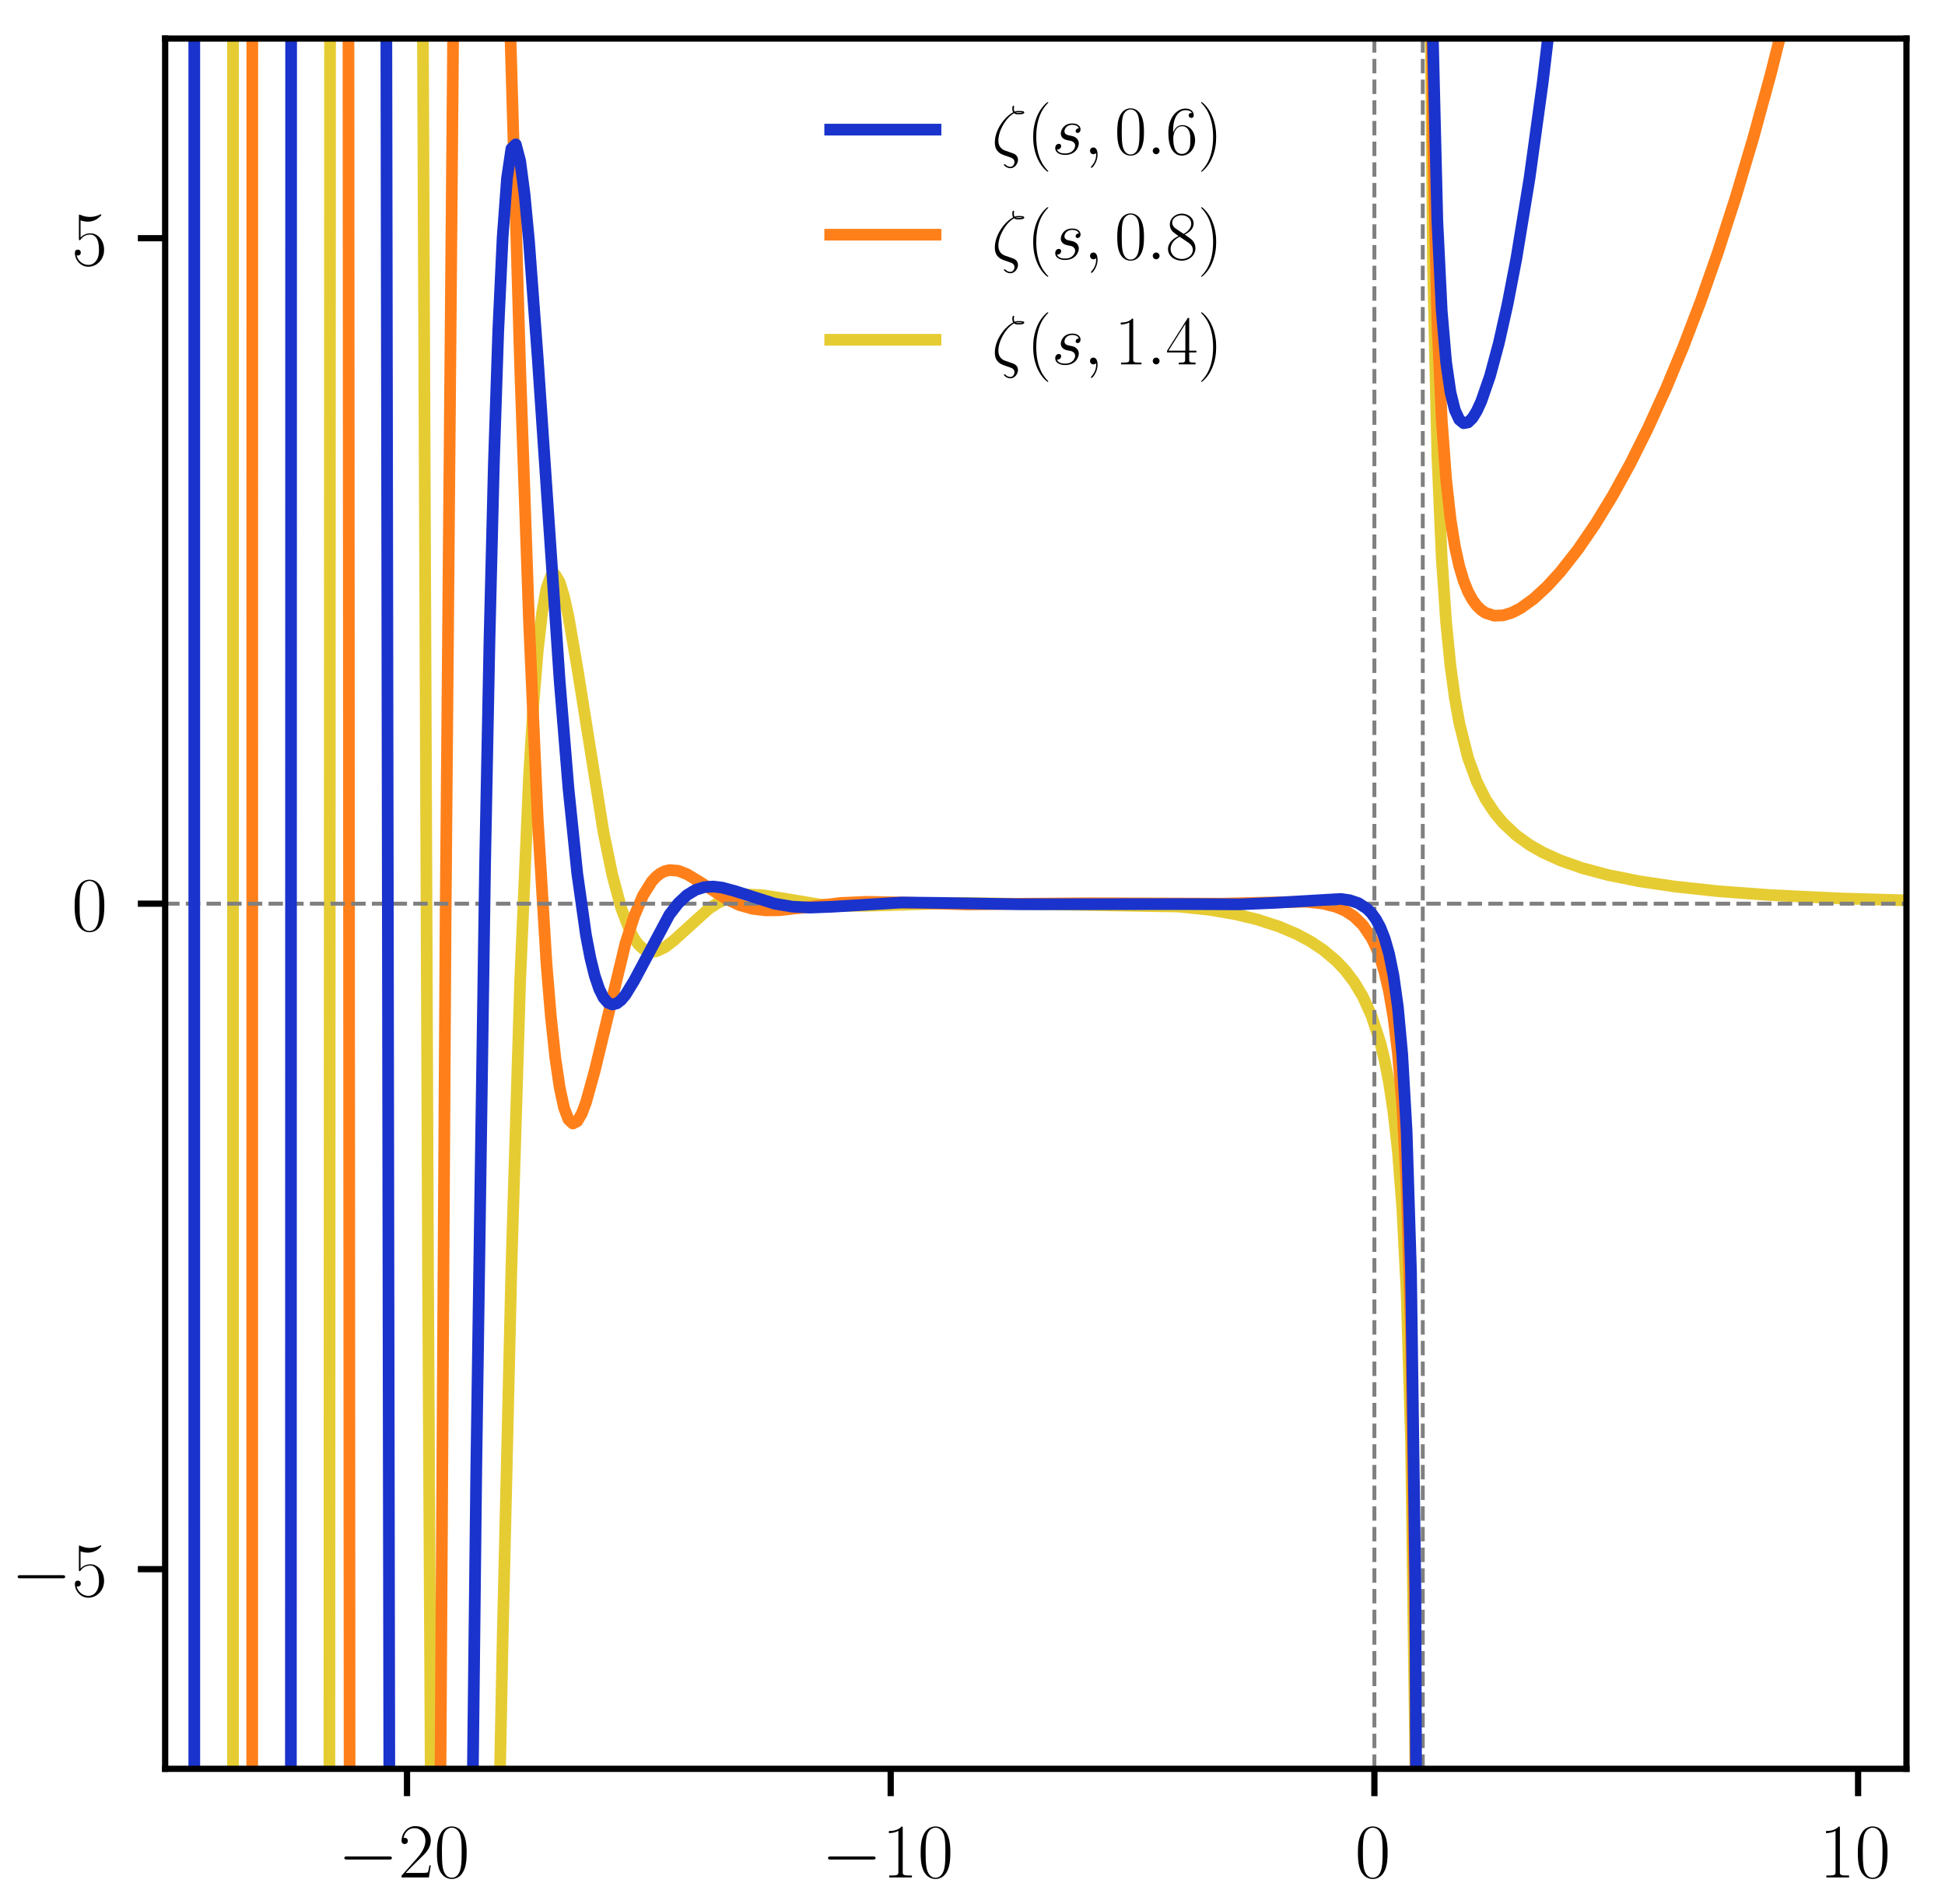
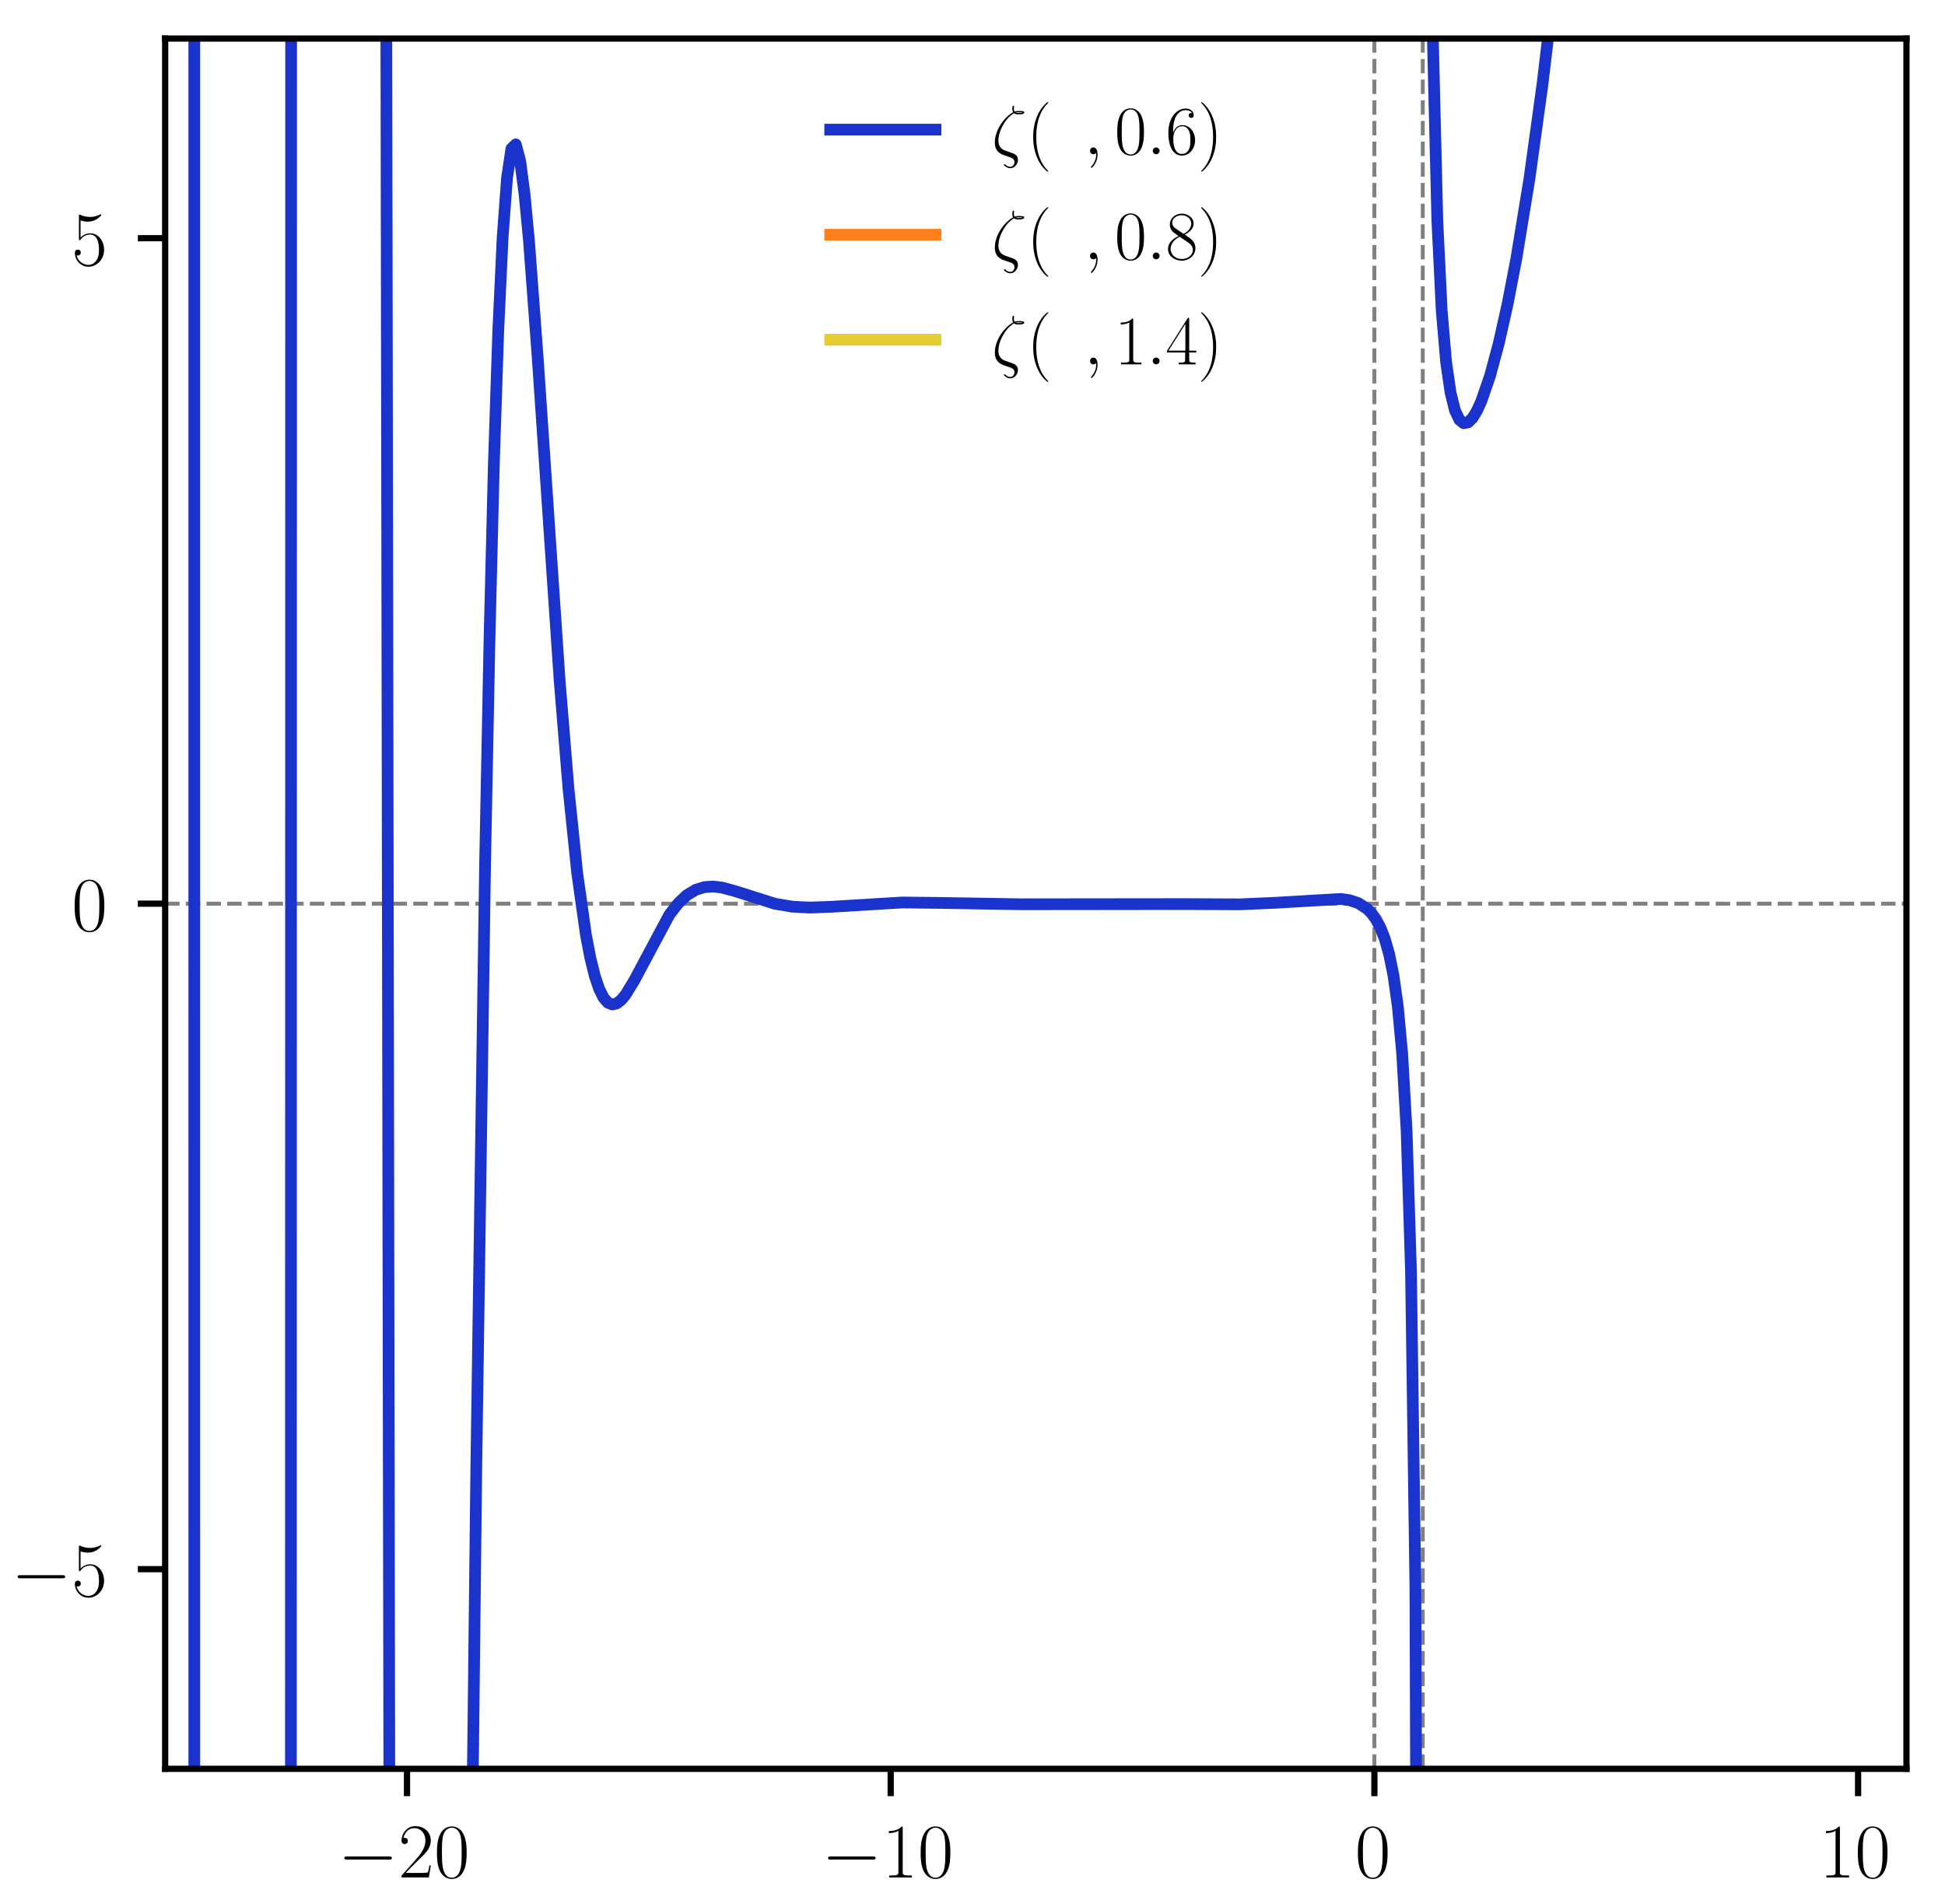
<svg xmlns="http://www.w3.org/2000/svg" xmlns:xlink="http://www.w3.org/1999/xlink" height="243.996pt" version="1.1" viewBox="0 0 249.31 243.996" width="249.31pt">
  <defs>
    <style type="text/css">
*{stroke-linecap:butt;stroke-linejoin:round;}
  </style>
  </defs>
  <g id="figure_1">
    <g id="patch_1">
      <path d="M 0 243.996  L 249.31 243.996  L 249.31 0  L 0 0  z " style="fill:#ffffff;" />
    </g>
    <g id="axes_1">
      <g id="patch_2">
        <path d="M 21.17 226.7  L 244.37 226.7  L 244.37 4.94  L 21.17 4.94  z " style="fill:#ffffff;" />
      </g>
      <g id="matplotlib.axis_1">
        <g id="xtick_1">
          <g id="line2d_1">
            <defs>
              <path d="M 0 0  L 0 3.5  " id="m2de18a5b2c" style="stroke:#000000;stroke-width:0.8;" />
            </defs>
            <g>
              <use style="stroke:#000000;stroke-width:0.8;" x="52.17" xlink:href="#m2de18a5b2c" y="226.7" />
            </g>
          </g>
          <g id="text_1">
            <defs>
              <path d="M 65.906 23  C 67.594 23 69.406 23 69.406 25  C 69.406 27 67.594 27 65.906 27  L 11.797 27  C 10.094 27 8.297 27 8.297 25  C 8.297 23 10.094 23 11.797 23  z " id="CMSY10-0" />
              <path d="M 41.703 15.453  L 39.906 15.453  C 38.906 8.375 38.094 7.172 37.703 6.562  C 37.203 5.766 30 5.766 28.594 5.766  L 9.406 5.766  C 13 9.672 20 16.75 28.5 24.953  C 34.594 30.734 41.703 37.531 41.703 47.422  C 41.703 59.219 32.297 66 21.797 66  C 10.797 66 4.094 56.312 4.094 47.344  C 4.094 43.438 7 42.938 8.203 42.938  C 9.203 42.938 12.203 43.547 12.203 47.031  C 12.203 50.109 9.594 51 8.203 51  C 7.594 51 7 50.906 6.594 50.703  C 8.5 59.219 14.297 63.406 20.406 63.406  C 29.094 63.406 34.797 56.516 34.797 47.422  C 34.797 38.734 29.703 31.25 24 24.75  L 4.094 2.281  L 4.094 0  L 39.297 0  z " id="CMR17-50" />
              <path d="M 42 31.641  C 42 37.75 41.906 48.125 37.703 56.109  C 34 63.109 28.094 65.594 22.906 65.594  C 18.094 65.594 12 63.406 8.203 56.203  C 4.203 48.719 3.797 39.438 3.797 31.641  C 3.797 25.953 3.906 17.281 7 9.672  C 11.297 -0.609 19 -2 22.906 -2  C 27.5 -2 34.5 -0.109 38.594 9.375  C 41.594 16.281 42 24.359 42 31.641  z M 22.906 -0.406  C 16.5 -0.406 12.703 5.078 11.297 12.688  C 10.203 18.562 10.203 27.156 10.203 32.75  C 10.203 40.438 10.203 46.828 11.5 52.922  C 13.406 61.391 19 64 22.906 64  C 27 64 32.297 61.297 34.203 53.125  C 35.5 47.438 35.594 40.734 35.594 32.75  C 35.594 26.25 35.594 18.266 34.406 12.375  C 32.297 1.484 26.406 -0.406 22.906 -0.406  z " id="CMR17-48" />
            </defs>
            <g transform="translate(43.314 240.618)scale(0.1 -0.1)">
              <use transform="scale(0.996)" xlink:href="#CMSY10-0" />
              <use transform="translate(77.487 0)scale(0.996)" xlink:href="#CMR17-50" />
              <use transform="translate(123.178 0)scale(0.996)" xlink:href="#CMR17-48" />
            </g>
          </g>
        </g>
        <g id="xtick_2">
          <g id="line2d_2">
            <g>
              <use style="stroke:#000000;stroke-width:0.8;" x="114.17" xlink:href="#m2de18a5b2c" y="226.7" />
            </g>
          </g>
          <g id="text_2">
            <defs>
              <path d="M 26.594 63.406  C 26.594 65.5 26.5 65.5 25.094 65.5  C 21.203 61.188 15.297 59.797 9.703 59.797  C 9.406 59.797 8.906 59.797 8.797 59.5  C 8.703 59.297 8.703 59.094 8.703 57  C 11.797 57 17 57.594 21 59.984  L 21 7.203  C 21 3.688 20.797 2.5 12.203 2.5  L 9.203 2.5  L 9.203 0  C 14 0 19 0 23.797 0  C 28.594 0 33.594 0 38.406 0  L 38.406 2.5  L 35.406 2.5  C 26.797 2.5 26.594 3.594 26.594 7.156  z " id="CMR17-49" />
            </defs>
            <g transform="translate(105.314 240.618)scale(0.1 -0.1)">
              <use transform="scale(0.996)" xlink:href="#CMSY10-0" />
              <use transform="translate(77.487 0)scale(0.996)" xlink:href="#CMR17-49" />
              <use transform="translate(123.178 0)scale(0.996)" xlink:href="#CMR17-48" />
            </g>
          </g>
        </g>
        <g id="xtick_3">
          <g id="line2d_3">
            <g>
              <use style="stroke:#000000;stroke-width:0.8;" x="176.17" xlink:href="#m2de18a5b2c" y="226.7" />
            </g>
          </g>
          <g id="text_3">
            <g transform="translate(173.679 240.618)scale(0.1 -0.1)">
              <use transform="scale(0.996)" xlink:href="#CMR17-48" />
            </g>
          </g>
        </g>
        <g id="xtick_4">
          <g id="line2d_4">
            <g>
              <use style="stroke:#000000;stroke-width:0.8;" x="238.17" xlink:href="#m2de18a5b2c" y="226.7" />
            </g>
          </g>
          <g id="text_4">
            <g transform="translate(233.189 240.618)scale(0.1 -0.1)">
              <use transform="scale(0.996)" xlink:href="#CMR17-49" />
              <use transform="translate(45.69 0)scale(0.996)" xlink:href="#CMR17-48" />
            </g>
          </g>
        </g>
      </g>
      <g id="matplotlib.axis_2">
        <g id="ytick_1">
          <g id="line2d_5">
            <defs>
              <path d="M 0 0  L -3.5 0  " id="mfdcd882a65" style="stroke:#000000;stroke-width:0.8;" />
            </defs>
            <g>
              <use style="stroke:#000000;stroke-width:0.8;" x="21.17" xlink:href="#mfdcd882a65" y="201.112" />
            </g>
          </g>
          <g id="text_5">
            <defs>
              <path d="M 11.406 57.688  C 12.406 57.281 16.5 56 20.703 56  C 30 56 35.094 61.109 38 64.062  C 38 64.953 38 65.5 37.406 65.5  C 37.297 65.5 37.094 65.5 36.297 65.047  C 32.797 63.406 28.703 62.078 23.703 62.078  C 20.703 62.078 16.203 62.484 11.297 64.672  C 10.203 65.172 10 65.172 9.906 65.172  C 9.406 65.172 9.297 65.062 9.297 63.078  L 9.297 34.422  C 9.297 32.641 9.297 32.141 10.297 32.141  C 10.797 32.141 11 32.344 11.5 33.031  C 14.703 37.516 19.094 39.406 24.094 39.406  C 27.594 39.406 35.094 37.219 35.094 20.141  C 35.094 16.953 35.094 11.172 32.094 6.578  C 29.594 2.484 25.703 0.391 21.406 0.391  C 14.797 0.391 8.094 5 6.297 12.719  C 6.703 12.609 7.5 12.422 7.906 12.422  C 9.203 12.422 11.703 13.125 11.703 16.219  C 11.703 18.906 9.797 20 7.906 20  C 5.594 20 4.094 18.594 4.094 15.797  C 4.094 7.094 11 -2 21.594 -2  C 31.906 -2 41.703 6.875 41.703 19.75  C 41.703 31.719 33.906 41 24.203 41  C 19.094 41 14.797 39.109 11.406 35.531  z " id="CMR17-53" />
            </defs>
            <g transform="translate(1.44 204.572)scale(0.1 -0.1)">
              <use transform="scale(0.996)" xlink:href="#CMSY10-0" />
              <use transform="translate(77.487 0)scale(0.996)" xlink:href="#CMR17-53" />
            </g>
          </g>
        </g>
        <g id="ytick_2">
          <g id="line2d_6">
            <g>
              <use style="stroke:#000000;stroke-width:0.8;" x="21.17" xlink:href="#mfdcd882a65" y="115.82" />
            </g>
          </g>
          <g id="text_6">
            <g transform="translate(9.189 119.279)scale(0.1 -0.1)">
              <use transform="scale(0.996)" xlink:href="#CMR17-48" />
            </g>
          </g>
        </g>
        <g id="ytick_3">
          <g id="line2d_7">
            <g>
              <use style="stroke:#000000;stroke-width:0.8;" x="21.17" xlink:href="#mfdcd882a65" y="30.528" />
            </g>
          </g>
          <g id="text_7">
            <g transform="translate(9.189 33.987)scale(0.1 -0.1)">
              <use transform="scale(0.996)" xlink:href="#CMR17-53" />
            </g>
          </g>
        </g>
      </g>
      <g id="line2d_8">
-         <path clip-path="url(#p74826a6388)" d="M 29.864 -1  L 29.871 244.996  M 42.216 244.996  L 42.31 -1  M 54.188 -1  L 54.863 162.369  L 55.305 244.996  M 63.727 244.996  L 64.426 210.252  L 65.551 162.506  L 66.676 125.648  L 67.801 99.632  L 68.363 90.39  L 68.926 83.413  L 69.488 78.485  L 70.051 75.376  L 70.613 73.849  L 71.176 73.671  L 71.738 74.614  L 72.301 76.462  L 72.863 79.013  L 73.988 85.509  L 77.363 106.683  L 78.488 112.146  L 79.613 116.35  L 80.738 119.292  L 81.301 120.319  L 81.863 121.078  L 82.426 121.591  L 82.988 121.885  L 83.551 121.986  L 84.113 121.922  L 85.238 121.404  L 86.363 120.532  L 90.863 116.462  L 91.988 115.742  L 93.113 115.211  L 94.238 114.865  L 95.926 114.652  L 97.613 114.718  L 99.863 115.057  L 104.926 115.904  L 107.739 116.105  L 111.114 116.085  L 123.489 115.722  L 151.052 116.185  L 154.989 116.597  L 158.364 117.172  L 161.177 117.852  L 163.989 118.767  L 166.239 119.728  L 167.927 120.63  L 169.614 121.747  L 171.302 123.171  L 172.427 124.363  L 173.552 125.834  L 174.677 127.704  L 175.802 130.177  L 176.927 133.625  L 177.489 135.924  L 178.052 138.807  L 178.614 142.535  L 179.177 147.556  L 179.739 154.698  L 180.302 165.692  L 180.864 184.855  L 181.427 226.805  L 181.489 244.996  M 183.356 -1  L 183.677 33.977  L 184.239 58.388  L 184.802 71.531  L 185.364 79.758  L 185.927 85.4  L 186.489 89.515  L 187.052 92.654  L 188.177 97.137  L 189.302 100.197  L 190.427 102.428  L 191.552 104.134  L 192.677 105.486  L 194.365 107.064  L 196.052 108.278  L 197.74 109.245  L 199.99 110.27  L 202.802 111.258  L 206.177 112.158  L 210.115 112.946  L 214.615 113.616  L 220.24 114.222  L 226.99 114.724  L 235.99 115.152  L 244.99 115.412  L 244.99 115.412  " style="fill:none;stroke:#e6cc33;stroke-linecap:square;stroke-width:1.5;" />
-       </g>
+         </g>
      <g id="line2d_9">
-         <path clip-path="url(#p74826a6388)" d="M 32.328 244.996  L 32.339 -1  M 44.663 -1  L 44.823 244.996  M 56.357 244.996  L 57.113 118.282  L 58.128 -1  M 65.263 -1  L 66.676 47.163  L 67.801 79.481  L 68.926 105.014  L 70.051 123.538  L 70.613 130.307  L 71.176 135.55  L 71.738 139.397  L 72.301 141.987  L 72.863 143.47  L 73.426 143.996  L 73.988 143.713  L 74.551 142.765  L 75.113 141.287  L 76.238 137.23  L 80.176 120.887  L 81.301 117.401  L 82.426 114.764  L 83.551 112.964  L 84.113 112.355  L 84.676 111.921  L 85.238 111.646  L 85.801 111.512  L 86.926 111.597  L 88.051 112.031  L 89.738 113.053  L 93.113 115.233  L 94.801 116.006  L 96.488 116.48  L 98.176 116.678  L 99.863 116.66  L 102.676 116.352  L 107.739 115.727  L 111.114 115.58  L 115.051 115.656  L 124.051 115.918  L 131.364 115.823  L 139.801 115.765  L 156.677 115.816  L 167.364 115.563  L 169.614 115.808  L 171.302 116.242  L 172.427 116.729  L 173.552 117.46  L 174.677 118.554  L 175.802 120.215  L 176.364 121.364  L 176.927 122.816  L 177.489 124.678  L 178.052 127.115  L 178.614 130.389  L 179.177 134.946  L 179.739 141.615  L 180.302 152.127  L 180.864 170.8  L 181.427 212.249  L 181.538 244.996  M 183.507 -1  L 183.677 17.329  L 184.239 41.193  L 184.802 53.78  L 185.364 61.44  L 185.927 66.506  L 186.489 70.036  L 187.052 72.579  L 187.614 74.45  L 188.177 75.84  L 188.739 76.874  L 189.302 77.635  L 189.864 78.183  L 190.427 78.559  L 191.552 78.913  L 192.677 78.866  L 193.802 78.521  L 194.927 77.941  L 196.615 76.723  L 198.302 75.163  L 199.99 73.314  L 202.24 70.45  L 204.49 67.167  L 206.74 63.478  L 208.99 59.384  L 211.24 54.873  L 213.49 49.928  L 215.74 44.525  L 217.99 38.633  L 220.24 32.22  L 222.49 25.246  L 224.74 17.668  L 226.99 9.439  L 229.6 -1  L 229.6 -1  " style="fill:none;stroke:#ff801a;stroke-linecap:square;stroke-width:1.5;" />
-       </g>
+         </g>
      <g id="line2d_10">
        <path clip-path="url(#p74826a6388)" d="M 21.17 115.82  L 244.37 115.82  " style="fill:none;stroke:#808080;stroke-dasharray:1.85,0.8;stroke-dashoffset:0;stroke-width:0.5;" />
      </g>
      <g id="line2d_11">
        <path clip-path="url(#p74826a6388)" d="M 176.17 226.7  L 176.17 4.94  " style="fill:none;stroke:#808080;stroke-dasharray:1.85,0.8;stroke-dashoffset:0;stroke-width:0.5;" />
      </g>
      <g id="line2d_12">
        <path clip-path="url(#p74826a6388)" d="M 182.37 226.7  L 182.37 4.94  " style="fill:none;stroke:#808080;stroke-dasharray:1.85,0.8;stroke-dashoffset:0;stroke-width:0.5;" />
      </g>
      <g id="line2d_13">
        <path clip-path="url(#p74826a6388)" d="M 24.903 -1  L 24.905 244.996  M 37.285 244.996  L 37.317 -1  M 49.513 -1  L 49.932 244.996  M 60.41 244.996  L 61.051 188.17  L 62.176 110.897  L 62.738 82.181  L 63.301 59.55  L 63.863 42.494  L 64.426 30.453  L 64.988 22.837  L 65.551 19.05  L 66.113 18.504  L 66.676 20.634  L 67.238 24.906  L 67.801 30.831  L 68.926 45.901  L 71.738 87.295  L 72.863 101.003  L 73.988 111.908  L 75.113 119.873  L 75.676 122.799  L 76.238 125.072  L 76.801 126.743  L 77.363 127.871  L 77.926 128.515  L 78.488 128.739  L 79.051 128.605  L 79.613 128.173  L 80.176 127.503  L 81.301 125.658  L 85.801 117.233  L 86.926 115.78  L 88.051 114.721  L 89.176 114.041  L 90.301 113.694  L 91.426 113.622  L 92.551 113.758  L 94.238 114.212  L 99.301 115.822  L 101.551 116.201  L 103.801 116.321  L 106.614 116.215  L 115.614 115.667  L 120.676 115.724  L 130.801 115.895  L 151.614 115.872  L 158.927 115.904  L 163.427 115.707  L 171.864 115.212  L 172.989 115.375  L 174.114 115.748  L 175.239 116.476  L 175.802 117.047  L 176.364 117.819  L 176.927 118.864  L 177.489 120.288  L 178.052 122.253  L 178.614 125.019  L 179.177 129.032  L 179.739 135.117  L 180.302 145.003  L 180.864 163.006  L 181.427 203.74  L 181.568 244.996  M 183.616 -1  L 183.677 5.446  L 184.239 28.325  L 184.802 39.865  L 185.364 46.412  L 185.927 50.296  L 186.489 52.57  L 187.052 53.782  L 187.614 54.241  L 188.177 54.135  L 188.739 53.585  L 189.302 52.668  L 189.864 51.44  L 190.989 48.188  L 192.114 44.008  L 193.24 38.985  L 194.365 33.148  L 196.052 22.854  L 197.74 10.614  L 199.12 -1  L 199.12 -1  " style="fill:none;stroke:#1a33cc;stroke-linecap:square;stroke-width:1.5;" />
      </g>
      <g id="patch_3">
        <path d="M 21.17 226.7  L 21.17 4.94  " style="fill:none;stroke:#000000;stroke-linecap:square;stroke-linejoin:miter;stroke-width:0.8;" />
      </g>
      <g id="patch_4">
        <path d="M 244.37 226.7  L 244.37 4.94  " style="fill:none;stroke:#000000;stroke-linecap:square;stroke-linejoin:miter;stroke-width:0.8;" />
      </g>
      <g id="patch_5">
        <path d="M 21.17 226.7  L 244.37 226.7  " style="fill:none;stroke:#000000;stroke-linecap:square;stroke-linejoin:miter;stroke-width:0.8;" />
      </g>
      <g id="patch_6">
        <path d="M 21.17 4.94  L 244.37 4.94  " style="fill:none;stroke:#000000;stroke-linecap:square;stroke-linejoin:miter;stroke-width:0.8;" />
      </g>
      <g id="legend_1">
        <g id="line2d_14">
          <path d="M 106.414 16.615  L 119.914 16.615  " style="fill:none;stroke:#1a33cc;stroke-linecap:square;stroke-width:1.5;" />
        </g>
        <g id="line2d_15" />
        <g id="text_8">
          <defs>
            <path d="M 18.906 5.297  C 13 7.609 9.594 12.094 9.594 19.594  C 9.594 33.297 19.703 51.594 32 58.688  C 33.797 57 36.094 57 38 57  C 40.5 57 46.594 57 46.594 59.688  C 46.594 61.891 42.094 61.891 38.906 61.891  C 36.906 61.891 35.203 61.891 32.594 60.891  C 32 62.188 31.703 63.562 31.703 65.047  C 31.703 66.828 32.094 68.203 32.094 68.5  C 32.094 69.094 31.594 69.5 31.094 69.5  C 29.5 69.5 29.5 65.812 29.5 65.016  C 29.5 64.125 29.5 62.047 30.703 59.953  C 19.094 53.984 4.5 35.391 4.5 16.812  C 4.5 3.188 13.594 0 18.797 -1.797  C 20.094 -2.188 23.297 -3.281 24.594 -3.781  C 28.703 -5.172 32.594 -6.469 32.594 -11.234  C 32.594 -14.125 30.5 -18 26.797 -18  C 24.797 -18 22.094 -17.312 19.594 -14.797  C 19.203 -14.406 19 -14.203 18.5 -14.203  C 17.703 -14.203 17.5 -15 17.5 -15.203  C 17.5 -16.203 21.797 -20 26.797 -20  C 33.203 -20 37.594 -13.297 37.594 -8.109  C 37.594 -1.109 31.797 0.906 28.094 2.094  z M 34.203 59.5  C 35.703 60 37.094 60 38.797 60  C 42 60 42.297 59.938 44.297 59.562  C 43.094 59.203 42.297 58.984 38.094 58.984  C 36 58.984 35.297 58.984 34.203 59.5  z " id="CMMI12-16" />
            <path d="M 30.594 -24.391  C 30.594 -24.297 30.594 -24.094 30.297 -23.797  C 25.703 -19.125 13.406 -6.359 13.406 24.703  C 13.406 55.766 25.5 68.422 30.406 73.391  C 30.406 73.5 30.594 73.703 30.594 74  C 30.594 74.297 30.297 74.5 29.906 74.5  C 28.797 74.5 20.297 67.125 15.406 56.156  C 10.406 45.109 9 34.359 9 24.812  C 9 17.625 9.703 5.484 15.703 -7.359  C 20.5 -17.734 28.703 -25 29.906 -25  C 30.406 -25 30.594 -24.797 30.594 -24.391  z " id="CMR17-40" />
-             <path d="M 22.797 20  C 24.5 19.703 27.203 19.109 27.797 19  C 29.094 18.625 33.594 17.031 33.594 12.234  C 33.594 9.156 30.797 1.094 19.203 1.094  C 17.094 1.094 9.594 1.094 7.594 6.812  C 11.594 6.312 13.594 9.422 13.594 11.641  C 13.594 13.75 12.203 14.844 10.203 14.844  C 8 14.844 5.094 13.141 5.094 8.625  C 5.094 2.703 11.094 -1 19.094 -1  C 34.297 -1 38.797 10.172 38.797 15.375  C 38.797 16.859 38.797 19.656 35.594 22.844  C 33.094 25.25 30.703 25.75 25.297 26.844  C 22.594 27.438 18.297 28.344 18.297 32.828  C 18.297 34.828 20.094 42.016 29.594 42.016  C 33.797 42.016 37.906 40.453 38.906 37  C 34.5 37 34.297 33.203 34.297 33.109  C 34.297 31 36.203 30.406 37.094 30.406  C 38.5 30.406 41.297 31.484 41.297 35.641  C 41.297 39.766 37.5 44 29.703 44  C 16.594 44 13.094 33.75 13.094 29.672  C 13.094 22.094 20.5 20.5 22.797 20  z " id="CMMI12-115" />
            <path d="M 19.5 -0.484  C 19.5 5.359 17.594 9.672 13.5 9.672  C 10.297 9.672 8.703 7.078 8.703 4.891  C 8.703 2.688 10.203 0 13.594 0  C 14.906 0 16 0.406 16.906 1.297  C 17.094 1.5 17.203 1.5 17.297 1.5  C 17.5 1.5 17.5 0.078 17.5 -0.422  C 17.5 -3.75 16.906 -10.297 11.094 -16.875  C 10 -18.078 10 -18.281 10 -18.484  C 10 -19 10.5 -19.5 11 -19.5  C 11.797 -19.5 19.5 -12.047 19.5 -0.484  z " id="CMMI12-59" />
            <path d="M 18.406 4.797  C 18.406 7.688 16 9.672 13.594 9.672  C 10.703 9.672 8.703 7.281 8.703 4.891  C 8.703 2 11.094 0 13.5 0  C 16.406 0 18.406 2.391 18.406 4.797  z " id="CMMI12-58" />
            <path d="M 10.594 34  C 10.594 57.656 21.797 63 28.297 63  C 30.406 63 35.5 62.641 37.5 59  C 35.906 59 32.906 59 32.906 55.516  C 32.906 52.828 35.094 51.922 36.5 51.922  C 37.406 51.922 40.094 52.312 40.094 55.625  C 40.094 61.781 35.094 65.297 28.203 65.297  C 16.297 65.297 3.797 52.969 3.797 31  C 3.797 3.953 15.094 -2 23.094 -2  C 32.797 -2 42 6.672 42 20.047  C 42 32.516 33.906 41.594 23.703 41.594  C 17.594 41.594 13.094 37.609 10.594 30.625  z M 23.094 0.391  C 10.797 0.391 10.797 18.75 10.797 22.438  C 10.797 29.625 14.203 40 23.5 40  C 25.203 40 30.094 40 33.406 33.125  C 35.203 29.219 35.203 25.141 35.203 20.141  C 35.203 14.75 35.203 10.781 33.094 6.781  C 30.906 2.672 27.703 0.391 23.094 0.391  z " id="CMR17-54" />
            <path d="M 26.297 24.703  C 26.297 31.875 25.594 44.016 19.594 56.859  C 14.797 67.234 6.594 74.5 5.406 74.5  C 5.094 74.5 4.703 74.391 4.703 73.891  C 4.703 73.703 4.797 73.594 4.906 73.391  C 9.703 68.406 21.906 55.75 21.906 24.75  C 21.906 -6.359 9.797 -19.016 4.906 -24.016  C 4.797 -24.203 4.703 -24.312 4.703 -24.5  C 4.703 -25 5.094 -25 5.406 -25  C 6.5 -25 15 -17.625 19.906 -6.656  C 24.906 4.391 26.297 15.141 26.297 24.703  z " id="CMR17-41" />
          </defs>
          <g transform="translate(127.114 19.765)scale(0.09 -0.09)">
            <use transform="scale(0.996)" xlink:href="#CMMI12-16" />
            <use transform="translate(50.13 0)scale(0.996)" xlink:href="#CMR17-40" />
            <use transform="translate(85.411 0)scale(0.996)" xlink:href="#CMMI12-115" />
            <use transform="translate(131.361 0)scale(0.996)" xlink:href="#CMMI12-59" />
            <use transform="translate(175.062 0)scale(0.996)" xlink:href="#CMR17-48" />
            <use transform="translate(220.753 0)scale(0.996)" xlink:href="#CMMI12-58" />
            <use transform="translate(247.85 0)scale(0.996)" xlink:href="#CMR17-54" />
            <use transform="translate(293.541 0)scale(0.996)" xlink:href="#CMR17-41" />
          </g>
        </g>
        <g id="line2d_16">
          <path d="M 106.414 30.081  L 119.914 30.081  " style="fill:none;stroke:#ff801a;stroke-linecap:square;stroke-width:1.5;" />
        </g>
        <g id="line2d_17" />
        <g id="text_9">
          <defs>
            <path d="M 27.203 35.375  C 33.5 38.547 39.906 43.328 39.906 50.984  C 39.906 60.016 31.094 65.297 23 65.297  C 13.906 65.297 5.906 58.734 5.906 49.688  C 5.906 47.203 6.5 42.922 10.406 39.141  C 11.406 38.156 15.594 35.172 18.297 33.281  C 13.797 30.984 3.297 25.531 3.297 14.594  C 3.297 4.359 13.094 -2 22.797 -2  C 33.5 -2 42.5 5.656 42.5 15.781  C 42.5 24.844 36.406 29.016 32.406 31.703  z M 14.094 44.094  C 13.297 44.594 9.297 47.672 9.297 52.359  C 9.297 58.422 15.594 63 22.797 63  C 30.703 63 36.5 57.438 36.5 50.969  C 36.5 41.703 26.094 36.422 25.594 36.422  C 25.5 36.422 25.406 36.422 24.594 37.031  z M 32.5 23.734  C 34 22.641 38.797 19.375 38.797 13.297  C 38.797 5.953 31.406 0.391 23 0.391  C 13.906 0.391 7 6.844 7 14.688  C 7 22.547 13.094 29.094 20 32.188  z " id="CMR17-56" />
          </defs>
          <g transform="translate(127.114 33.231)scale(0.09 -0.09)">
            <use transform="scale(0.996)" xlink:href="#CMMI12-16" />
            <use transform="translate(50.13 0)scale(0.996)" xlink:href="#CMR17-40" />
            <use transform="translate(85.411 0)scale(0.996)" xlink:href="#CMMI12-115" />
            <use transform="translate(131.361 0)scale(0.996)" xlink:href="#CMMI12-59" />
            <use transform="translate(175.062 0)scale(0.996)" xlink:href="#CMR17-48" />
            <use transform="translate(220.753 0)scale(0.996)" xlink:href="#CMMI12-58" />
            <use transform="translate(247.85 0)scale(0.996)" xlink:href="#CMR17-56" />
            <use transform="translate(293.541 0)scale(0.996)" xlink:href="#CMR17-41" />
          </g>
        </g>
        <g id="line2d_18">
          <path d="M 106.414 43.548  L 119.914 43.548  " style="fill:none;stroke:#e6cc33;stroke-linecap:square;stroke-width:1.5;" />
        </g>
        <g id="line2d_19" />
        <g id="text_10">
          <defs>
            <path d="M 33.594 64.406  C 33.594 66.5 33.5 66.5 31.703 66.5  L 2 19.594  L 2 17  L 27.797 17  L 27.797 7.141  C 27.797 3.5 27.594 2.5 20.594 2.5  L 18.703 2.5  L 18.703 0  C 21.906 0 27.297 0 30.703 0  C 34.094 0 39.5 0 42.703 0  L 42.703 2.5  L 40.797 2.5  C 33.797 2.5 33.594 3.5 33.594 7.141  L 33.594 17  L 43.797 17  L 43.797 19.594  L 33.594 19.594  z M 28.094 57.859  L 28.094 19.594  L 4 19.594  z " id="CMR17-52" />
          </defs>
          <g transform="translate(127.114 46.698)scale(0.09 -0.09)">
            <use transform="scale(0.996)" xlink:href="#CMMI12-16" />
            <use transform="translate(50.13 0)scale(0.996)" xlink:href="#CMR17-40" />
            <use transform="translate(85.411 0)scale(0.996)" xlink:href="#CMMI12-115" />
            <use transform="translate(131.361 0)scale(0.996)" xlink:href="#CMMI12-59" />
            <use transform="translate(175.062 0)scale(0.996)" xlink:href="#CMR17-49" />
            <use transform="translate(220.753 0)scale(0.996)" xlink:href="#CMMI12-58" />
            <use transform="translate(247.85 0)scale(0.996)" xlink:href="#CMR17-52" />
            <use transform="translate(293.541 0)scale(0.996)" xlink:href="#CMR17-41" />
          </g>
        </g>
      </g>
    </g>
  </g>
  <defs>
    <clipPath id="p74826a6388">
      <rect height="221.76" width="223.2" x="21.17" y="4.94" />
    </clipPath>
  </defs>
</svg>